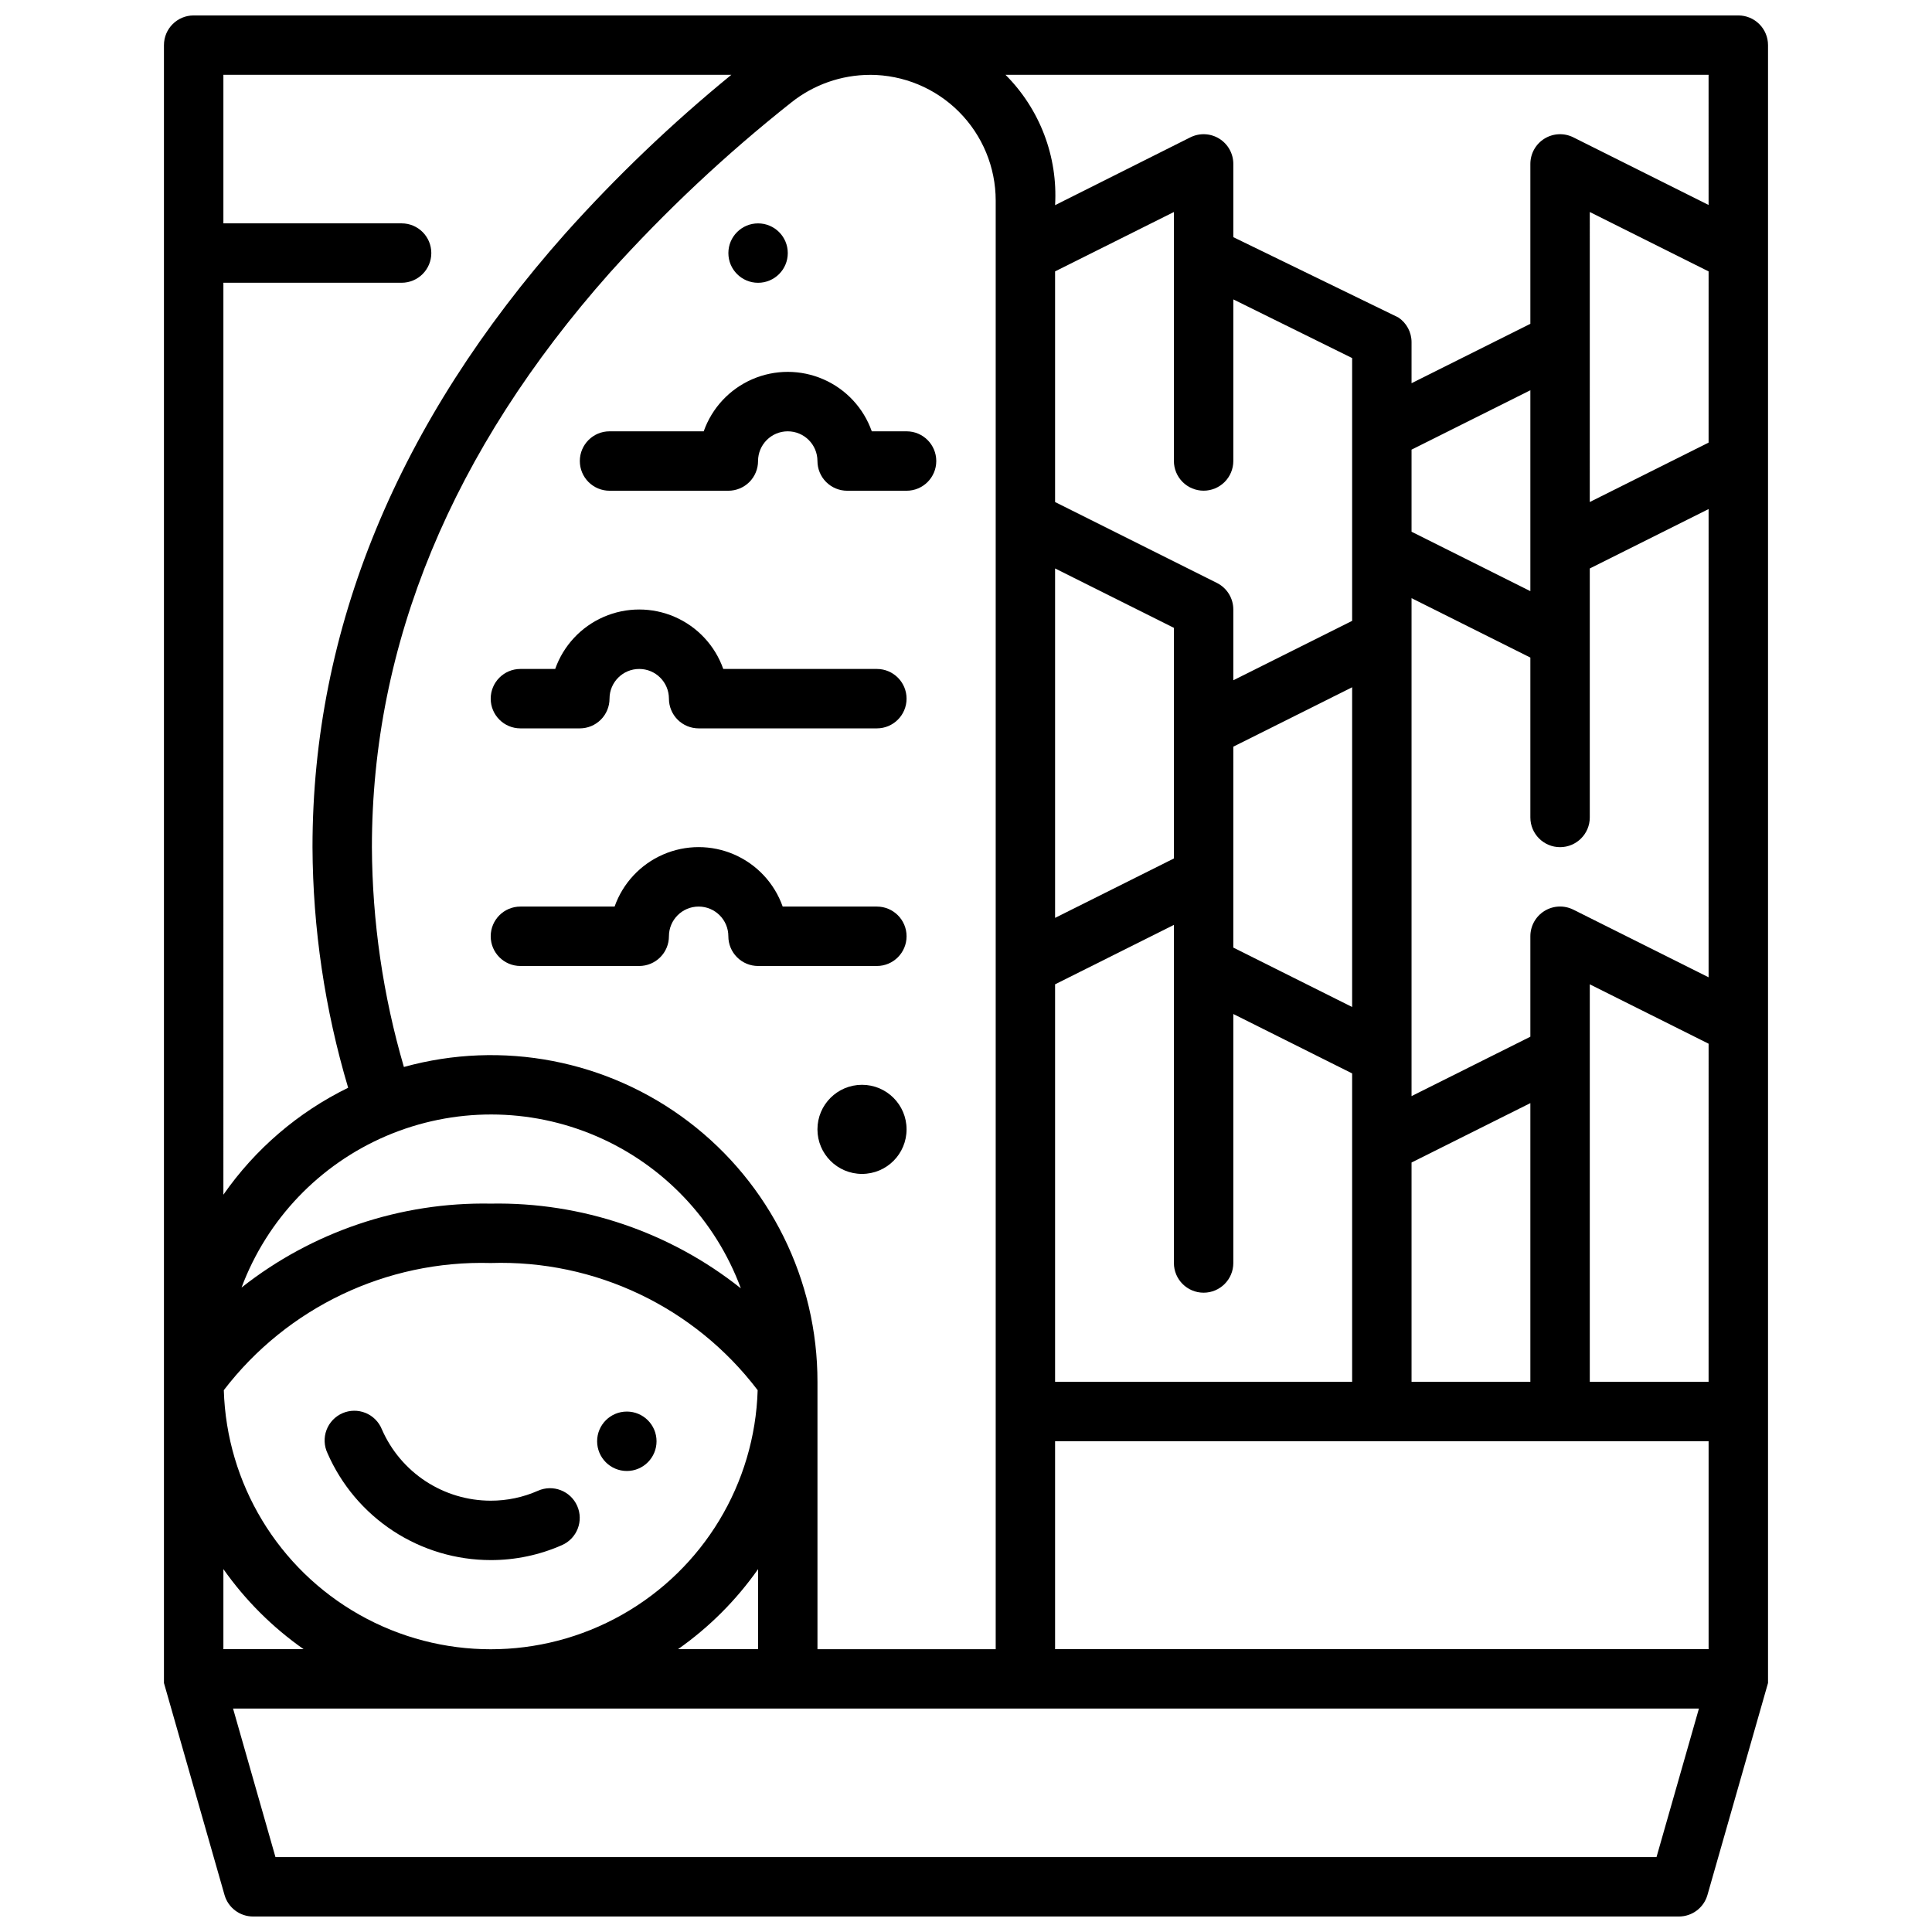
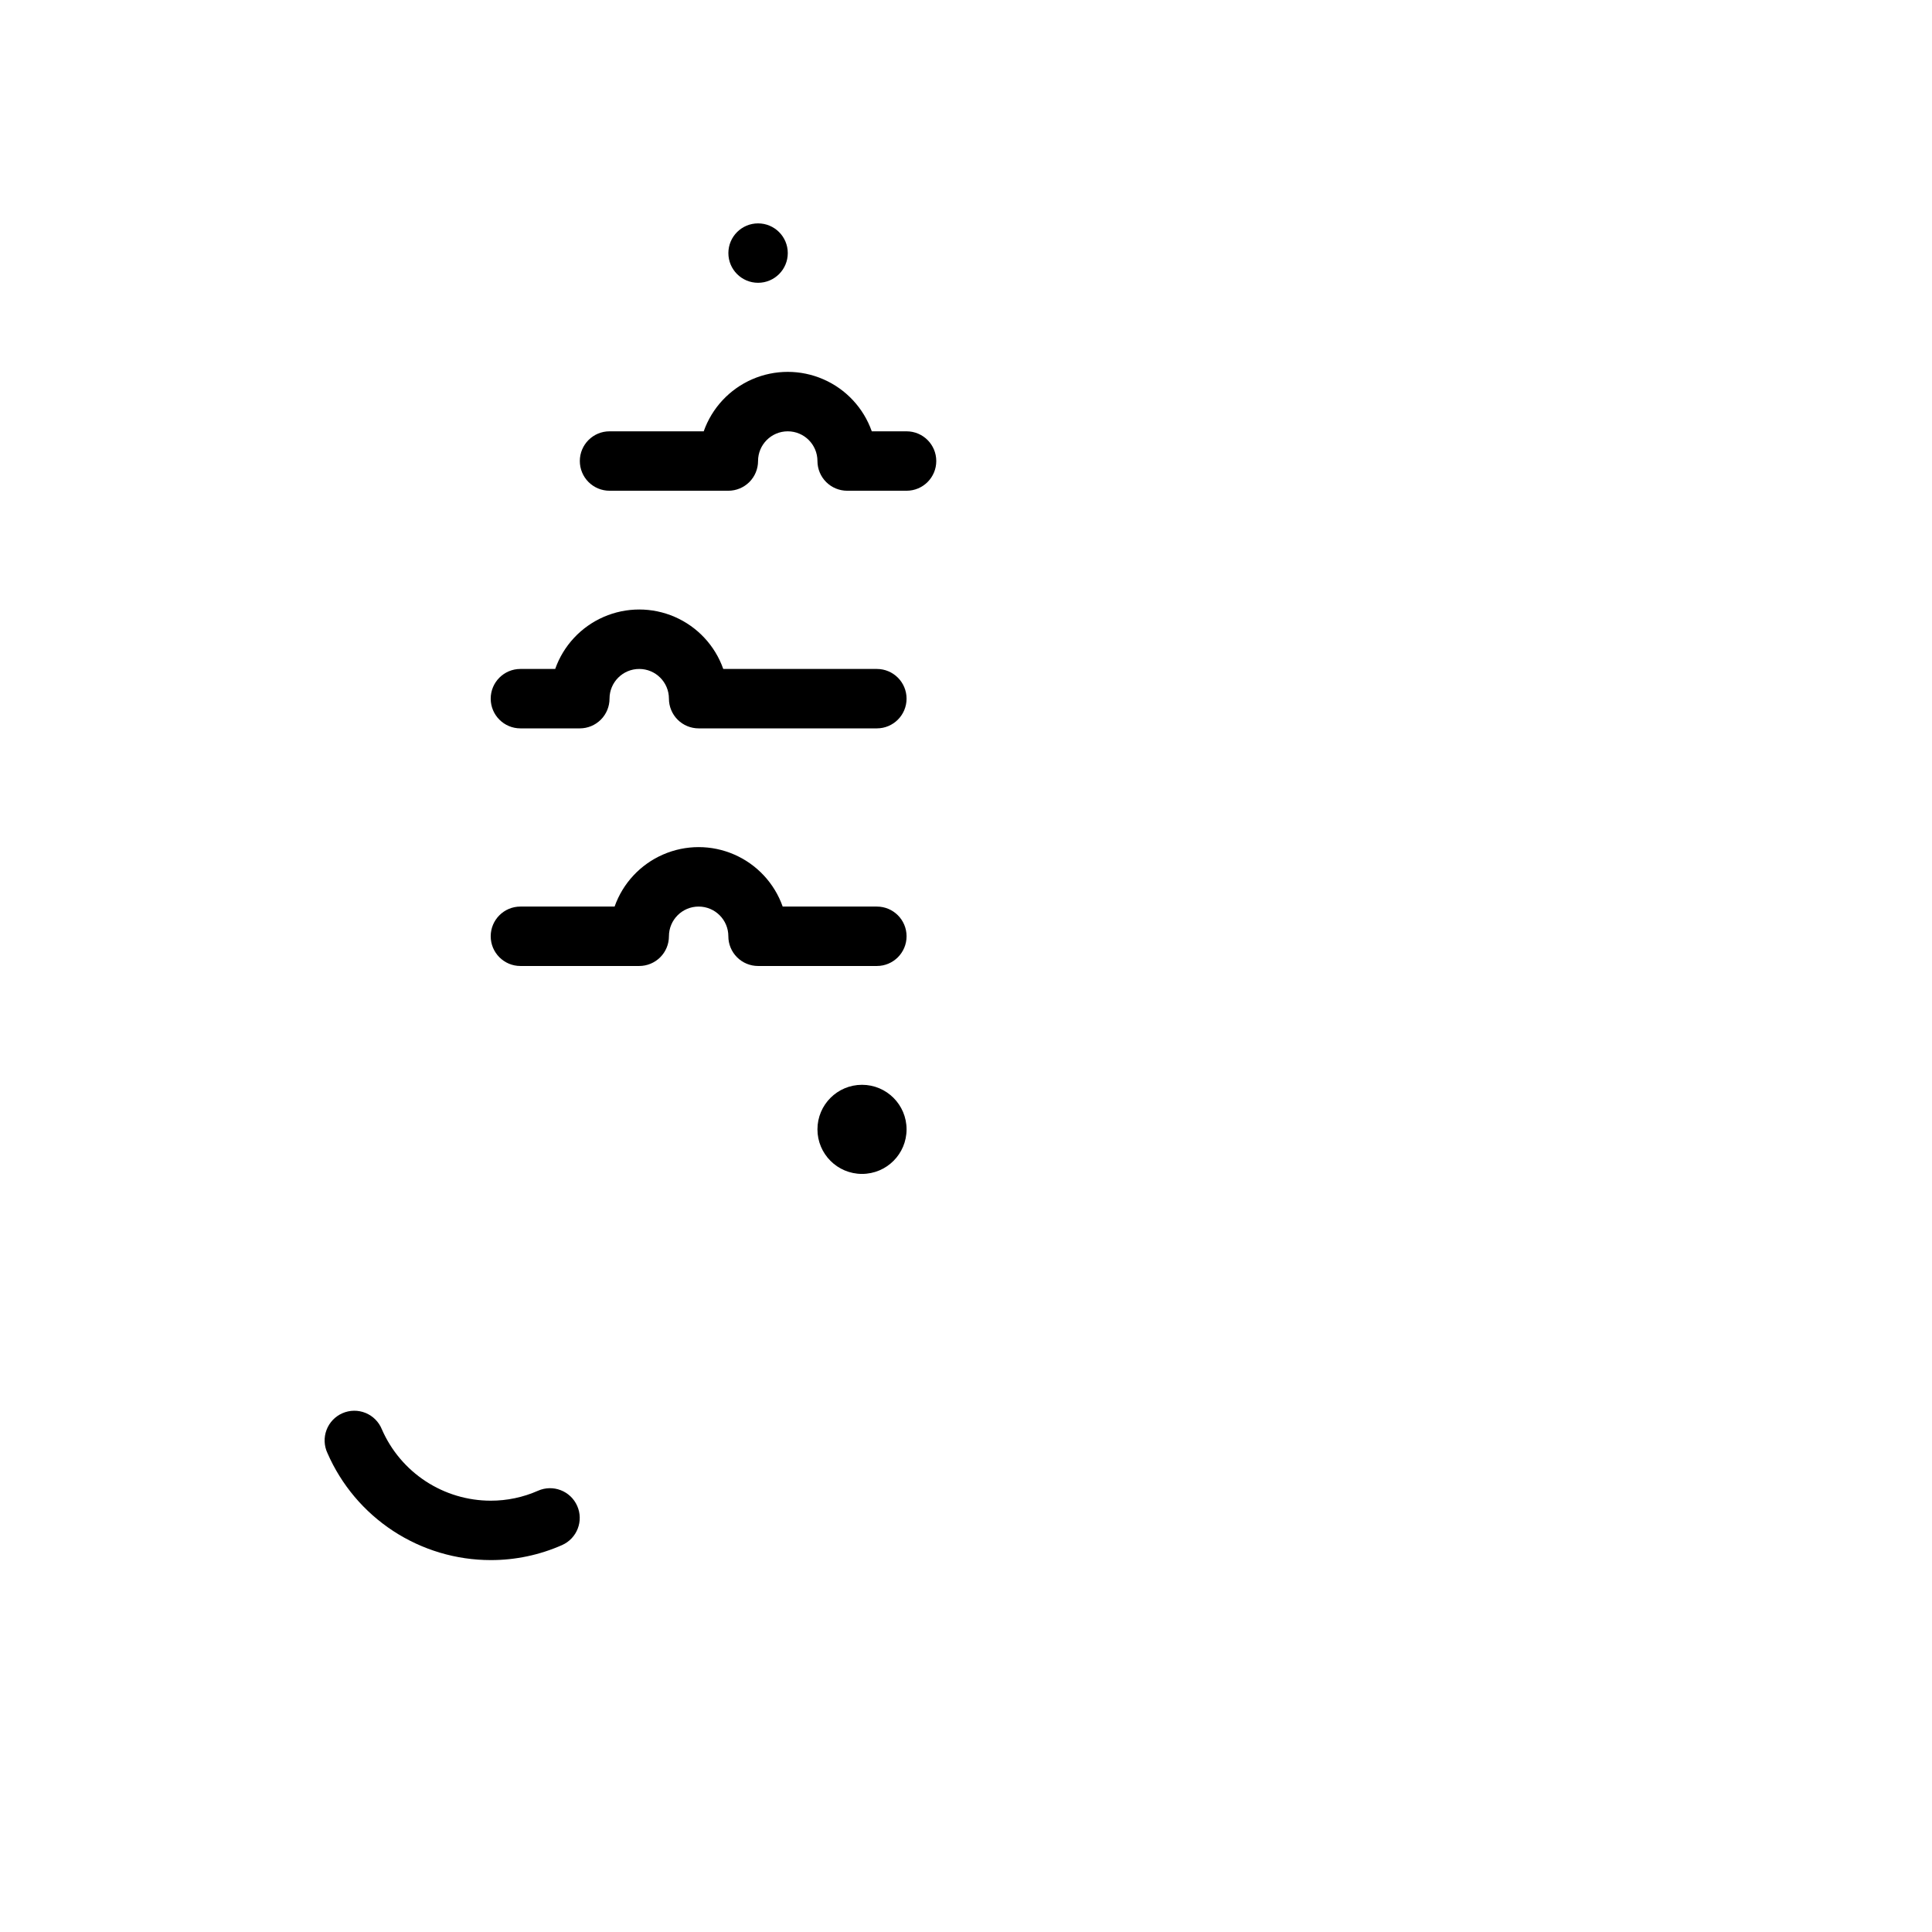
<svg xmlns="http://www.w3.org/2000/svg" width="800px" height="800px" version="1.1" viewBox="144 144 512 512">
  <defs>
    <clipPath id="a">
-       <path d="m187 148.09h426v503.81h-426z" />
-     </clipPath>
+       </clipPath>
  </defs>
  <g clip-path="url(#a)">
-     <path d="m604.67 148.09h-409.35c-4.348 0-7.871 3.523-7.871 7.871v434.05l16.051 56.176c0.969 3.379 4.055 5.707 7.566 5.707h377.86c3.516 0 6.602-2.328 7.566-5.707l16.051-56.176v-434.05c0-2.086-0.828-4.09-2.305-5.566-1.477-1.477-3.481-2.305-5.566-2.305zm-230.1 15.742c8.832 0.012 17.297 3.519 23.539 9.766 6.242 6.242 9.754 14.707 9.762 23.535v383.92h-47.234v-70.848c0.027-27.035-12.59-52.531-34.102-68.906-21.512-16.379-49.445-21.758-75.5-14.539-5.531-18.926-8.383-38.531-8.477-58.25 0-53.844 21.207-105.06 63.031-152.21 14.719-16.34 30.781-31.418 48.02-45.074 5.945-4.773 13.34-7.379 20.961-7.387zm-100.52 314.88c27.645-0.883 54.004 11.676 70.738 33.699-0.738 24.77-14.383 47.352-35.965 59.527-21.586 12.176-47.965 12.176-69.547 0-21.586-12.176-35.227-34.758-35.965-59.527 16.805-21.934 43.117-34.469 70.738-33.699zm-66.039 6.504c6.766-18.094 20.652-32.621 38.418-40.203 17.77-7.578 37.863-7.551 55.609 0.086 17.742 7.637 31.582 22.207 38.293 40.32-18.816-14.953-42.25-22.891-66.281-22.449-23.922-0.438-47.258 7.426-66.039 22.246zm136.89 74.617v21.215h-21.215c8.242-5.793 15.422-12.973 21.215-21.215zm-141.7-340.9h47.23c4.348 0 7.871-3.523 7.871-7.871 0-4.348-3.523-7.871-7.871-7.871h-47.23v-39.363h134.61c-15.723 12.844-30.426 26.891-43.973 42.016-44.477 50.09-67.023 104.85-67.023 162.66 0.098 21.594 3.281 43.066 9.449 63.762-13.254 6.481-24.633 16.234-33.062 28.34zm0 362.11v-21.215c5.805 8.246 12.996 15.426 21.254 21.215zm379.79 55.105h-365.99l-11.238-39.359h388.47zm-120.02-362.11c2.086 0 4.09-0.832 5.566-2.305 1.473-1.477 2.305-3.481 2.305-5.566v-42.824l31.488 15.547v69.645l-31.488 15.742v-18.75c0-2.984-1.684-5.711-4.356-7.047l-42.879-21.434v-61.121l31.488-15.742v65.984c0 2.086 0.832 4.09 2.309 5.566 1.473 1.473 3.477 2.305 5.566 2.305zm-7.875 115.07v89.598c0 4.348 3.527 7.871 7.875 7.871 4.348 0 7.871-3.523 7.871-7.871v-65.984l31.488 15.742v81.73h-78.723v-105.34zm-31.488-1.859v-92.605l31.488 15.742v61.117zm47.23 7.871 0.004-53.246 31.488-15.742v84.734zm125.96 185.92h-173.19v-55.105h173.19zm-78.723-70.848v-58.113l31.488-15.742v73.855zm78.719 0h-31.484v-105.34l31.488 15.742zm0-107.2-35.84-17.926v0.004c-2.441-1.219-5.34-1.09-7.66 0.348-2.32 1.434-3.731 3.969-3.731 6.695v26.625l-31.488 15.742v-131.96l31.488 15.742v42.367c0 4.348 3.523 7.875 7.871 7.875s7.875-3.527 7.875-7.875v-65.98l31.488-15.742zm-78.719-118.08v-21.754l31.488-15.742v53.246zm78.719-23.617-31.488 15.742 0.004-76.855 31.488 15.742zm0-62.977-35.84-17.918c-2.441-1.223-5.34-1.09-7.66 0.344-2.32 1.438-3.731 3.973-3.731 6.699v42.367l-31.488 15.742v-10.875c0-2.633-1.312-5.09-3.504-6.551l-43.727-21.277v-19.406c0-2.727-1.41-5.262-3.731-6.699-2.32-1.434-5.219-1.566-7.66-0.344l-35.844 17.969c0.754-12.859-4.027-25.43-13.137-34.543h186.32z" />
-   </g>
+     </g>
  <path d="m274.05 557.44c6.504 0.012 12.941-1.344 18.891-3.973 3.981-1.758 5.781-6.406 4.023-10.383-1.754-3.981-6.406-5.781-10.383-4.023-3.945 1.746-8.215 2.644-12.531 2.637-6.125-0.004-12.113-1.793-17.238-5.148-5.121-3.356-9.156-8.133-11.605-13.746-0.793-1.977-2.352-3.547-4.32-4.356-1.973-0.809-4.188-0.781-6.137 0.07-1.953 0.852-3.477 2.457-4.223 4.453-0.746 1.996-0.652 4.207 0.258 6.133 3.676 8.418 9.723 15.582 17.41 20.617 7.684 5.031 16.668 7.715 25.855 7.719z" />
  <path d="m297.66 266.18c0 2.086 0.828 4.09 2.305 5.566 1.477 1.473 3.477 2.305 5.566 2.305h31.488c2.086 0 4.09-0.832 5.566-2.305 1.477-1.477 2.305-3.481 2.305-5.566 0-4.348 3.523-7.875 7.871-7.875s7.871 3.527 7.871 7.875c0 2.086 0.832 4.09 2.309 5.566 1.477 1.473 3.477 2.305 5.566 2.305h15.742c4.348 0 7.871-3.523 7.871-7.871 0-4.348-3.523-7.875-7.871-7.875h-9.219c-2.18-6.18-6.832-11.176-12.844-13.793-6.012-2.617-12.84-2.617-18.852 0-6.008 2.617-10.66 7.613-12.844 13.793h-24.961c-4.348 0-7.871 3.527-7.871 7.875z" />
  <path d="m376.38 321.28h-40.707c-2.18-6.18-6.836-11.176-12.844-13.793-6.012-2.617-12.84-2.617-18.852 0-6.008 2.617-10.664 7.613-12.844 13.793h-9.219c-4.348 0-7.871 3.523-7.871 7.871 0 4.348 3.523 7.875 7.871 7.875h15.746c2.086 0 4.09-0.832 5.566-2.309 1.473-1.473 2.305-3.477 2.305-5.566 0-4.348 3.523-7.871 7.871-7.871s7.871 3.523 7.871 7.871c0 2.09 0.832 4.094 2.305 5.566 1.477 1.477 3.481 2.309 5.566 2.309h47.234c4.348 0 7.871-3.527 7.871-7.875 0-4.348-3.523-7.871-7.871-7.871z" />
  <path d="m376.38 384.25h-24.961c-2.184-6.18-6.836-11.18-12.848-13.793-6.012-2.617-12.836-2.617-18.848 0-6.012 2.613-10.664 7.613-12.848 13.793h-24.961c-4.348 0-7.871 3.523-7.871 7.871s3.523 7.875 7.871 7.875h31.488c2.086 0 4.09-0.832 5.566-2.309 1.477-1.477 2.305-3.477 2.305-5.566 0-4.348 3.523-7.871 7.871-7.871 4.348 0 7.875 3.523 7.875 7.871 0 2.09 0.828 4.09 2.305 5.566 1.477 1.477 3.477 2.309 5.566 2.309h31.488c4.348 0 7.871-3.527 7.871-7.875s-3.523-7.871-7.871-7.871z" />
-   <path d="m317.99 525.95c0 4.348-3.523 7.875-7.871 7.875-4.348 0-7.875-3.527-7.875-7.875 0-4.348 3.527-7.871 7.875-7.871 4.348 0 7.871 3.523 7.871 7.871" />
  <path d="m384.25 443.29c0 6.523-5.285 11.809-11.809 11.809-6.519 0-11.809-5.285-11.809-11.809 0-6.519 5.289-11.805 11.809-11.805 6.523 0 11.809 5.285 11.809 11.805" />
  <path d="m352.77 211.07c0 4.348-3.523 7.871-7.871 7.871-4.348 0-7.871-3.523-7.871-7.871 0-4.348 3.523-7.871 7.871-7.871 4.348 0 7.871 3.523 7.871 7.871" />
</svg>